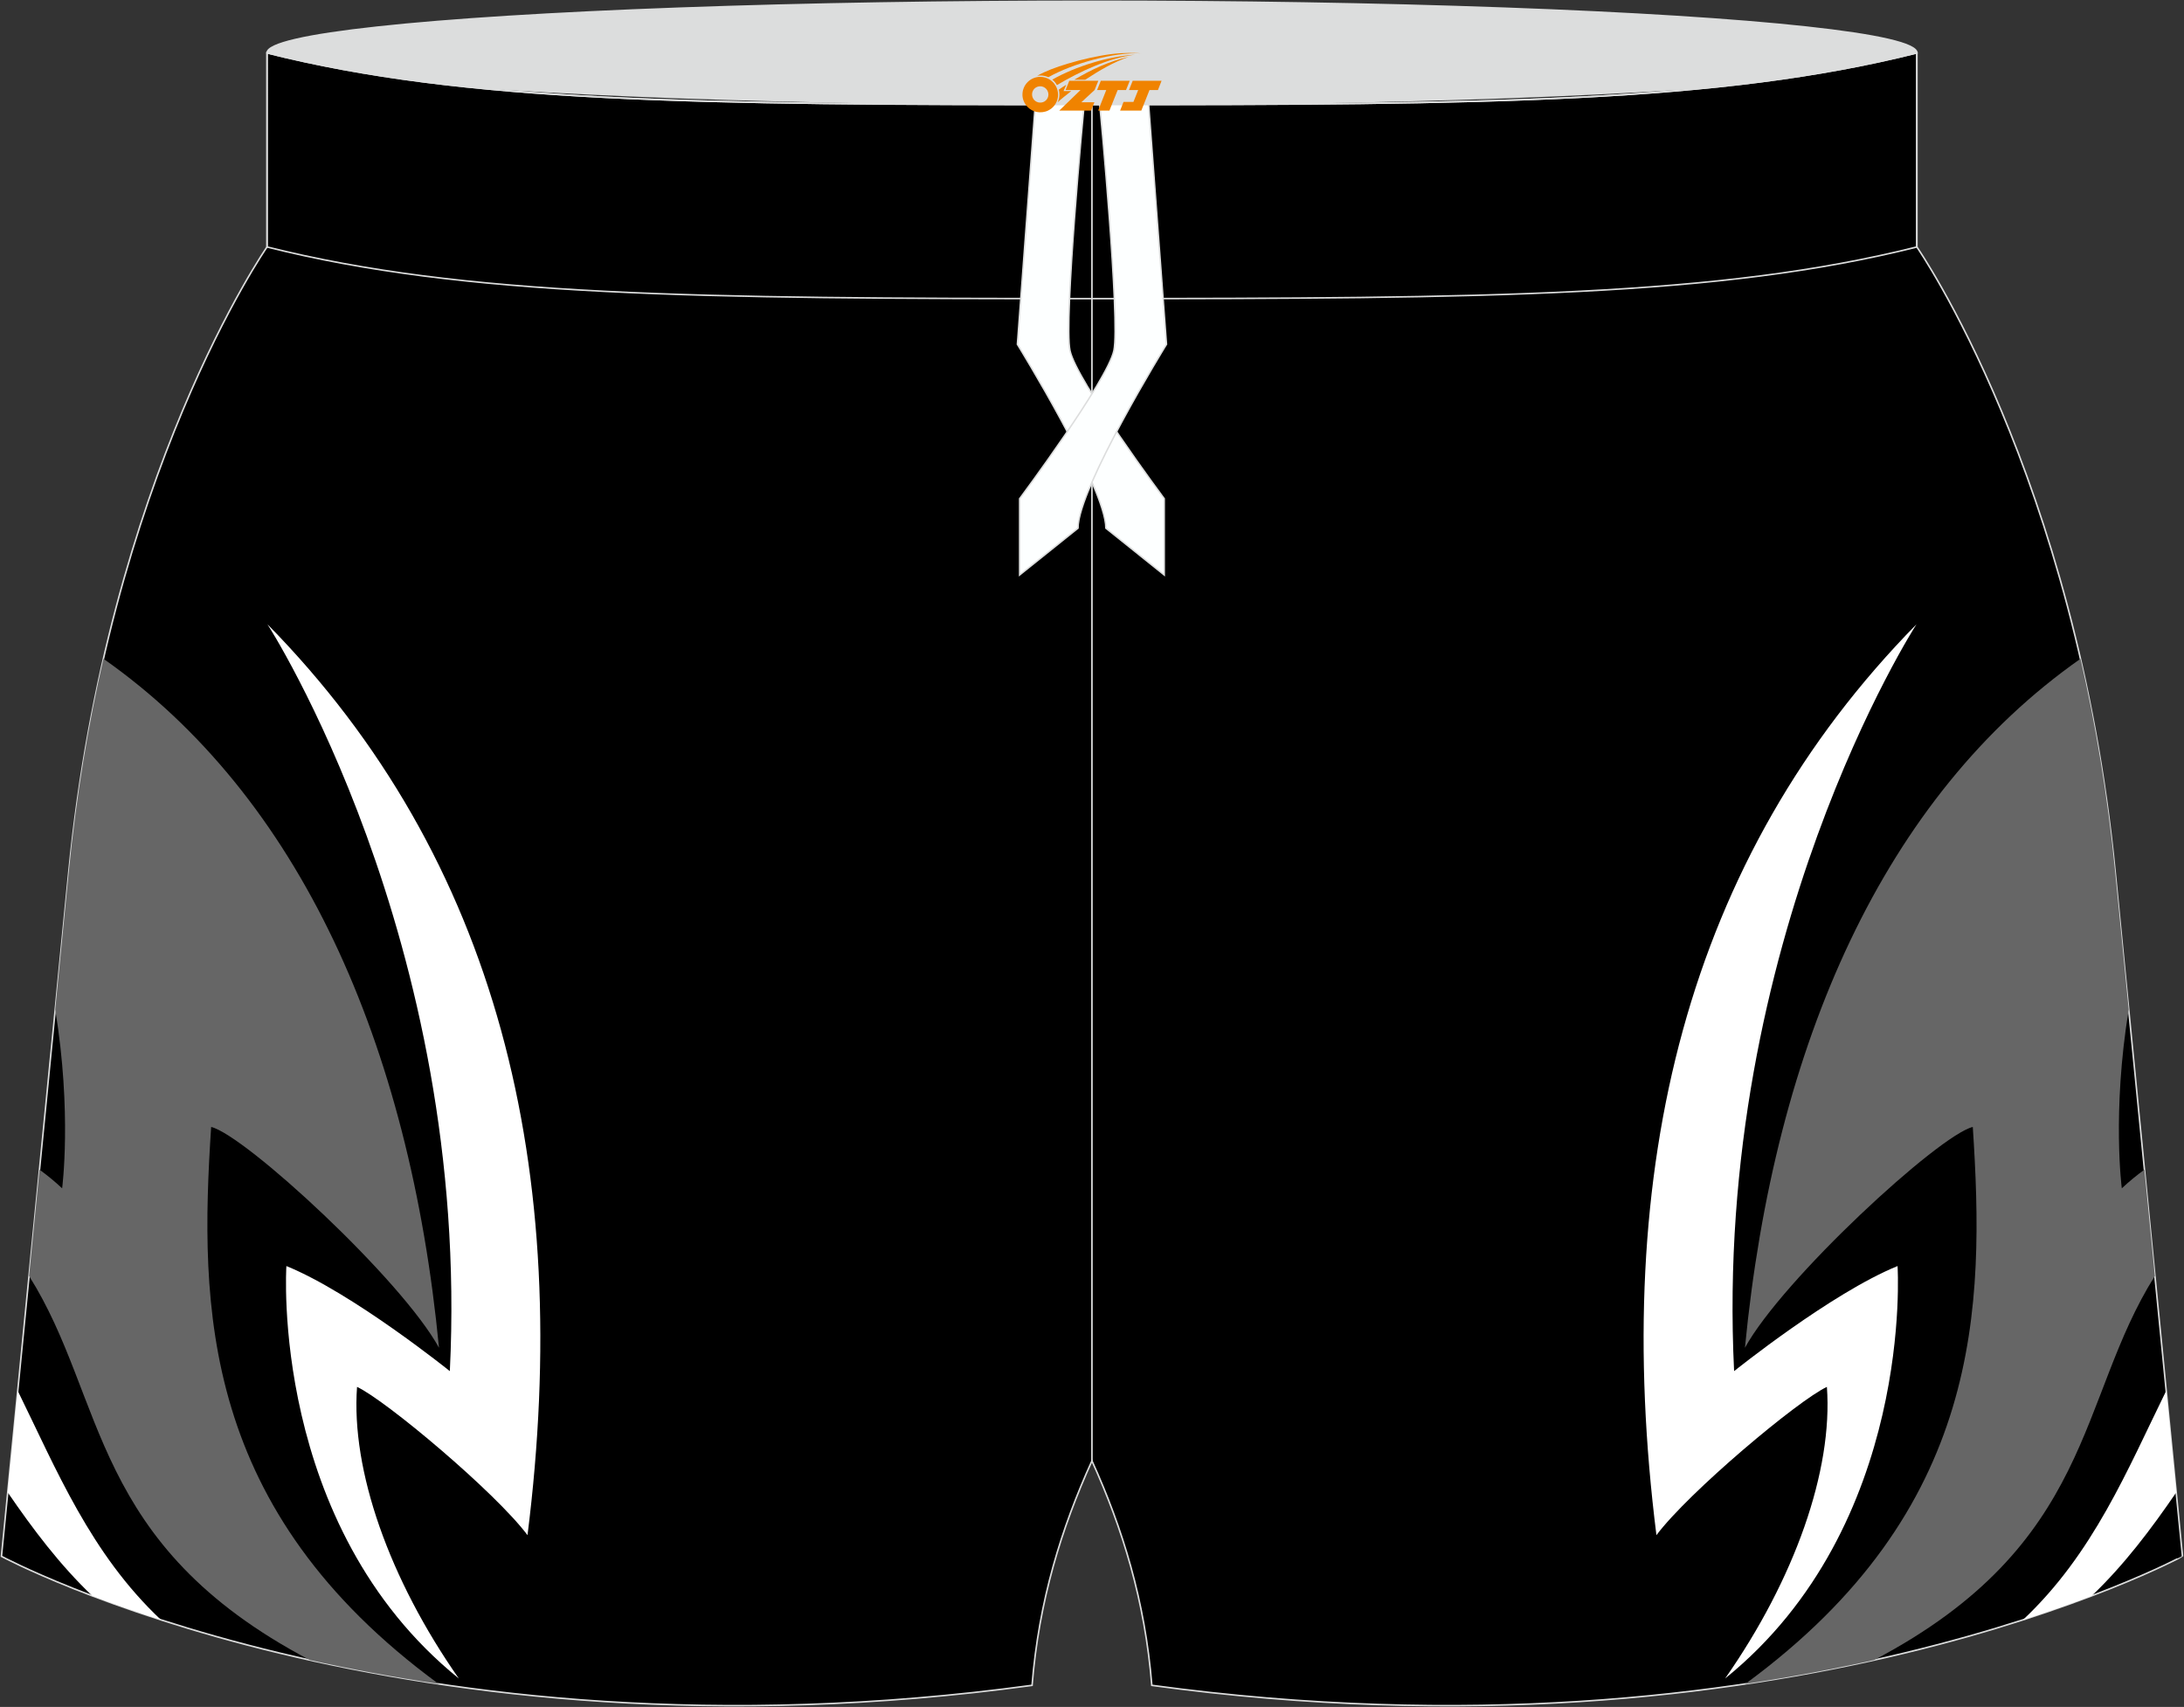
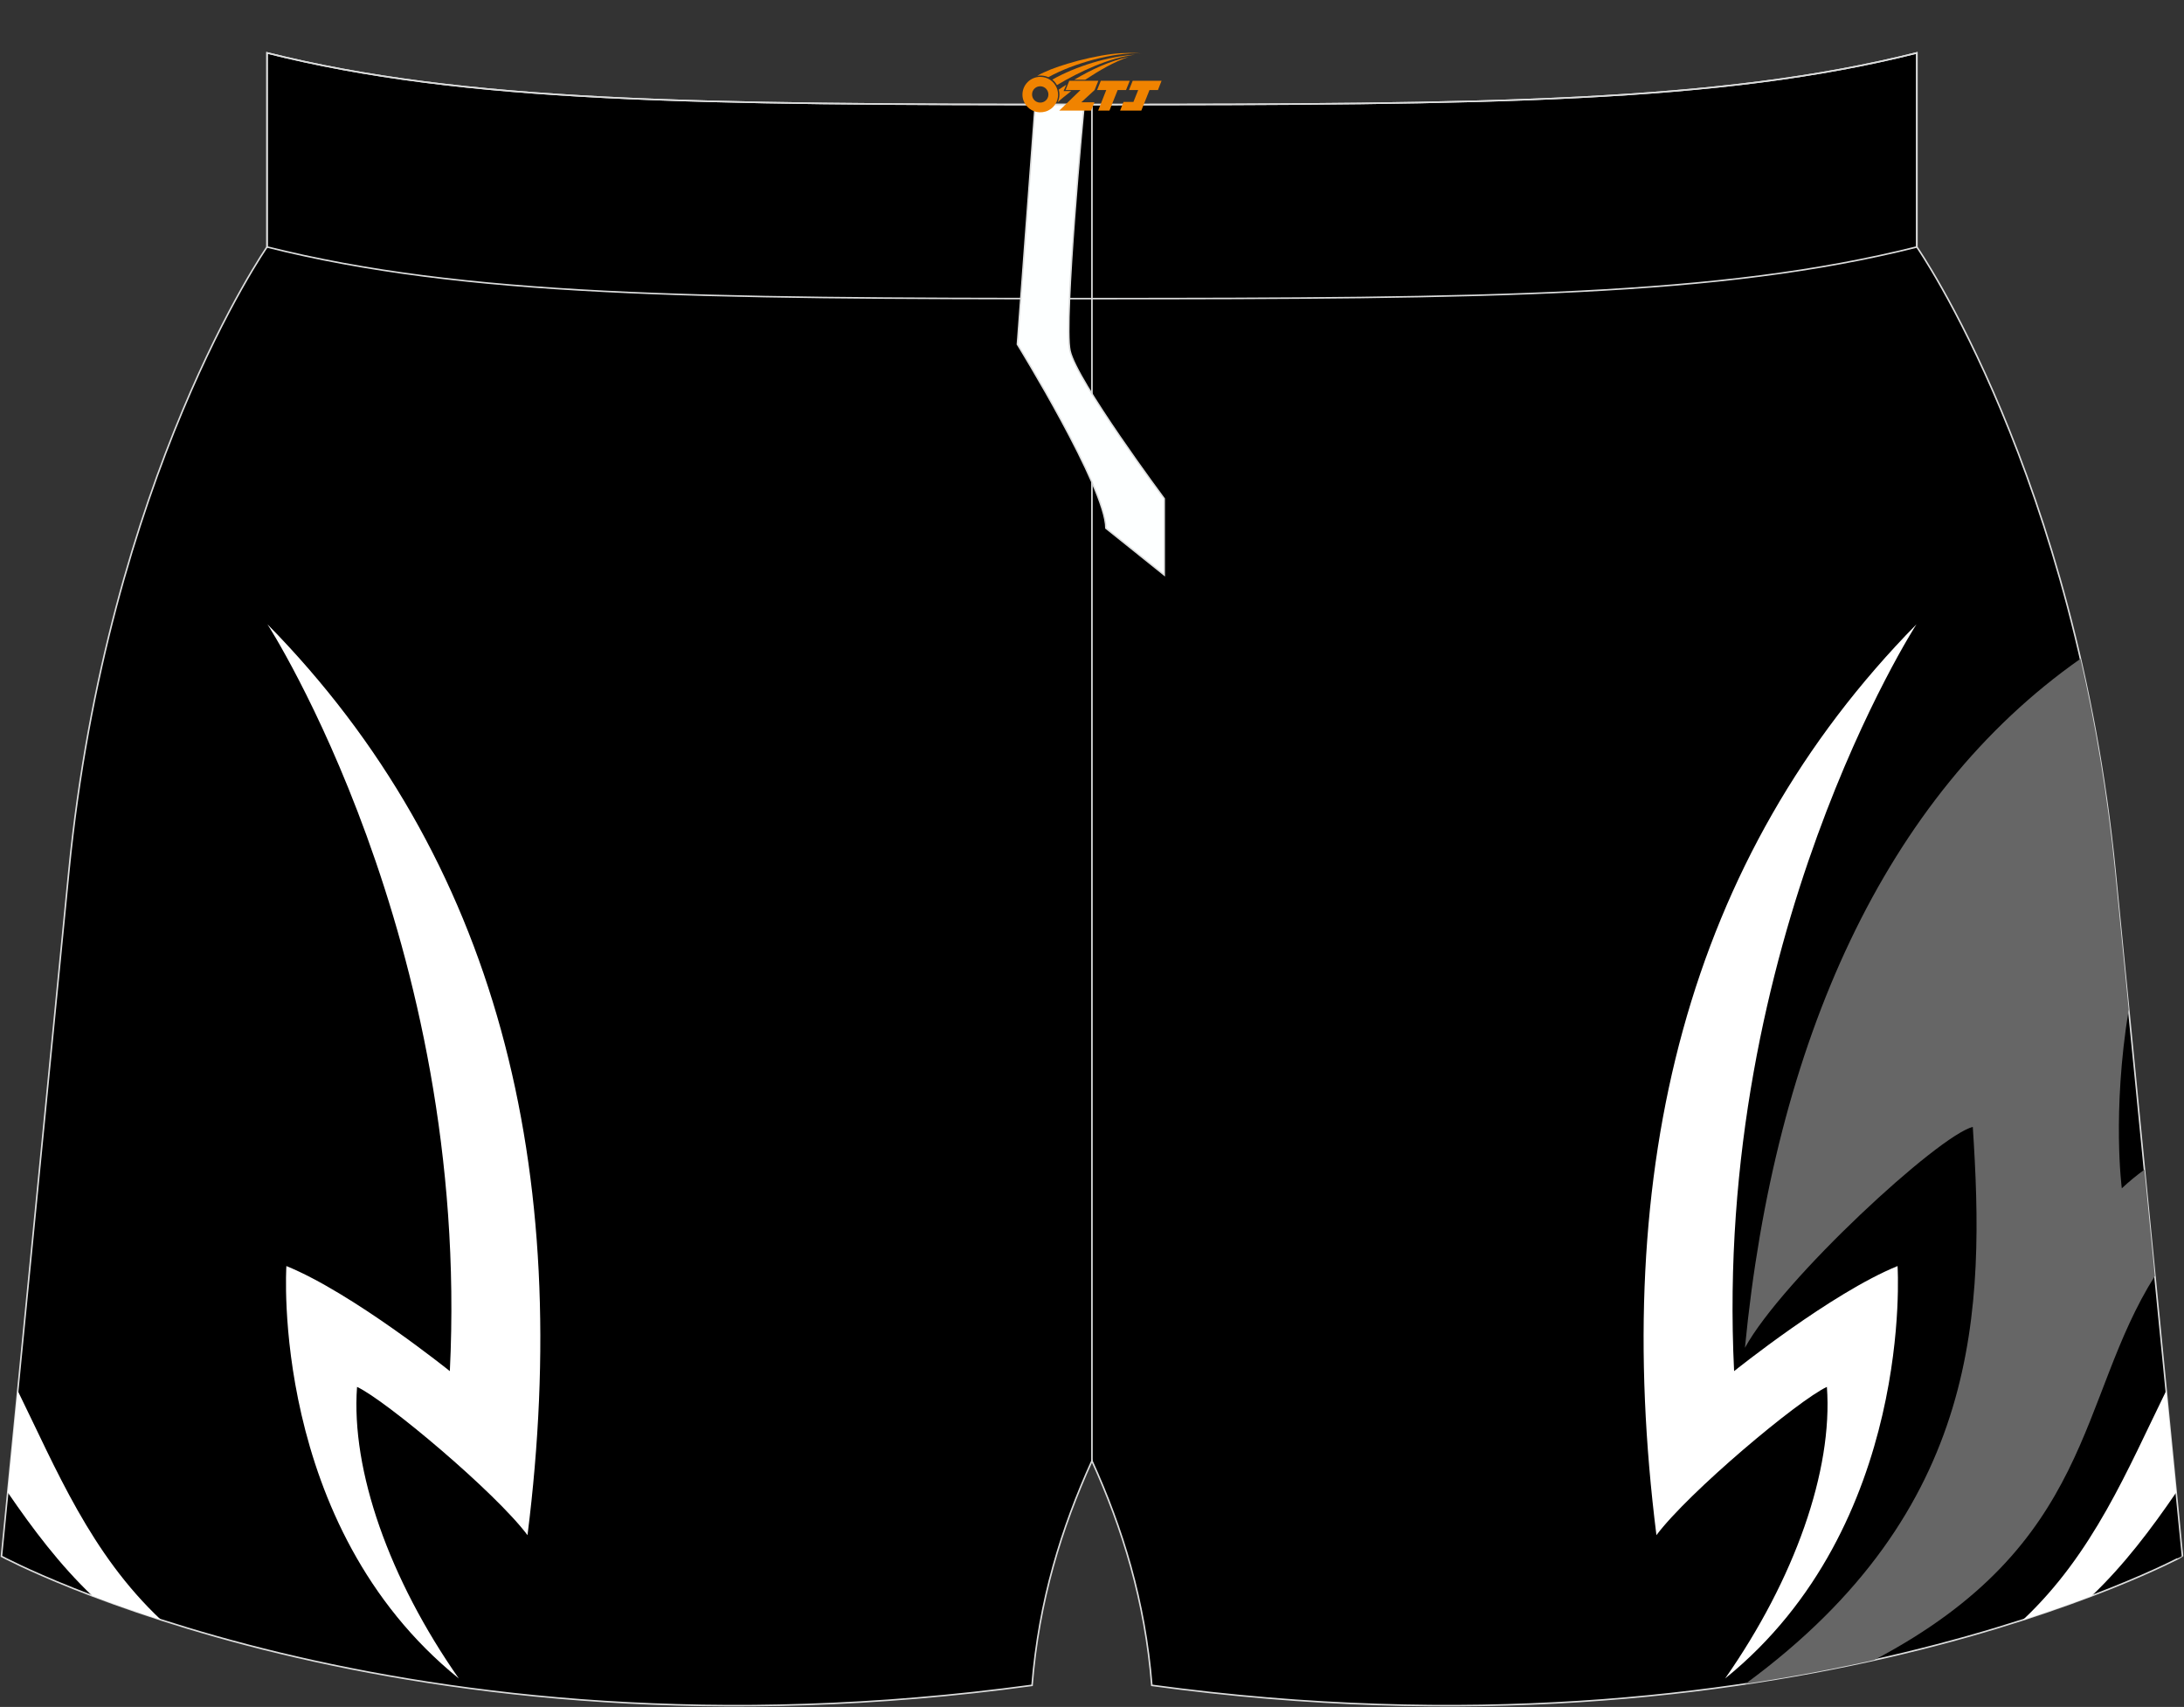
<svg xmlns="http://www.w3.org/2000/svg" version="1.1" id="图层_1" x="0px" y="0px" width="376.8px" height="294.5px" viewBox="0 0 376.8 294.5" enable-background="new 0 0 376.8 294.5" xml:space="preserve">
  <rect x="0" y="0" width="376.8" height="294.5" fill="#333333" stroke="none" />
  <g>
-     <ellipse fill="#DCDDDD" stroke="#DCDDDD" stroke-width="0.268" stroke-miterlimit="22.926" cx="188.4" cy="9.13" rx="142.32" ry="8.91" />
    <path stroke="#DCDDDD" stroke-width="0.268" stroke-miterlimit="22.926" d="M198.72,290.77c-1.17-14.58-5.07-27.16-10.33-38.73   c-5.26,11.57-9.16,24.14-10.33,38.73C68.99,305.62,0.25,268.51,0.25,268.51L11.87,150.4c6.71-68.28,34.2-107.79,34.2-107.79V9.13   c34.02,8.54,73.9,8.91,142.32,8.91s108.29-0.37,142.32-8.91v33.48c0,0,27.49,39.51,34.21,107.78l11.62,118.11   C376.54,268.51,307.8,305.62,198.72,290.77z" />
    <g>
-       <path fill="#666666" d="M75.74,232.53c-6.49-11.83-33.45-36.67-39.31-38.1c-2.04,31.18-1.73,66.05,39.24,96.09    c-7.99-1.19-15.41-2.6-22.23-4.12c-38.07-20.03-35.01-45-48.42-66.25l1.8-18.35c1.33,0.97,2.63,2.03,3.9,3.22    c0,0,1.72-13.05-1.19-30.85l2.34-23.78c1.32-13.38,3.43-25.64,5.98-36.73C51.65,137.38,70.67,179.97,75.74,232.53z" />
      <path fill="#FFFFFF" d="M46.14,107.7c0,0,35.14,54.34,31.47,128.86c0,0-16.76-13.48-28.2-18.13c0,0-2.96,44.71,29.75,71.16    c-11.99-17.13-18.62-35.9-17.56-50.31c4.91,2.27,23.89,18.19,29.41,25.58C98.96,201.63,85.83,148.1,46.14,107.7z" />
      <path fill="#FFFFFF" d="M27.77,279.47c-12.15-11.43-18.02-25.9-24.71-39.52l-1.72,17.54c4.35,6.35,8.97,12.49,14.58,17.84    C19.34,276.63,23.3,278.03,27.77,279.47z" />
    </g>
    <line fill="none" stroke="#DCDDDD" stroke-width="0.268" stroke-miterlimit="22.926" x1="188.39" y1="252.05" x2="188.39" y2="18.04" />
    <path fill="none" stroke="#DCDDDD" stroke-width="0.268" stroke-miterlimit="22.926" d="M330.71,9.13v33.48   c-34.02,8.54-73.9,8.91-142.32,8.91S80.1,51.15,46.07,42.61V9.13c34.02,8.54,73.9,8.91,142.32,8.91S296.68,17.67,330.71,9.13z" />
    <g>
      <path fill="#FDFFFF" stroke="#DCDDDD" stroke-width="0.251" stroke-miterlimit="22.926" d="M187.05,18.04h-8.45l-3.08,41.36    c0,0,15.27,24.75,15.27,31.73l10.08,8.08V86.04c0,0-15.16-20.36-16.26-25.55C183.51,55.35,186.99,18.64,187.05,18.04z" />
-       <path fill="#FDFFFF" stroke="#DCDDDD" stroke-width="0.251" stroke-miterlimit="22.926" d="M189.73,18.04h8.45l3.08,41.36    c0,0-15.27,24.75-15.27,31.73l-10.08,8.08V86.04c0,0,15.16-20.36,16.26-25.55C193.27,55.35,189.79,18.64,189.73,18.04z" />
    </g>
    <g>
      <path fill="#666666" d="M301.05,232.53c6.49-11.83,33.45-36.67,39.31-38.1c2.04,31.18,1.73,66.05-39.24,96.09    c7.99-1.19,15.41-2.6,22.23-4.12c38.07-20.03,35.01-45,48.42-66.25l-1.8-18.35c-1.33,0.97-2.63,2.03-3.9,3.22    c0,0-1.72-13.05,1.19-30.85l-2.34-23.78c-1.32-13.38-3.43-25.64-5.98-36.73C325.14,137.38,306.13,179.97,301.05,232.53z" />
      <path fill="#FFFFFF" d="M330.65,107.7c0,0-35.14,54.34-31.47,128.86c0,0,16.77-13.48,28.2-18.13c0,0,2.96,44.71-29.75,71.16    c11.99-17.13,18.62-35.9,17.56-50.31c-4.91,2.27-23.89,18.19-29.41,25.58C277.83,201.63,290.96,148.1,330.65,107.7z" />
      <path fill="#FFFFFF" d="M349.02,279.47c12.15-11.43,18.02-25.9,24.71-39.52l1.73,17.54c-4.35,6.35-8.97,12.49-14.58,17.84    C357.45,276.63,353.49,278.03,349.02,279.47z" />
    </g>
  </g>
  <g id="图层_x0020_1">
    <path fill="#F08300" d="M176.58,17.34c0.416,1.136,1.472,1.984,2.752,2.032c0.144,0,0.304,0,0.448-0.016h0.016   c0.016,0,0.064,0,0.128-0.016c0.032,0,0.048-0.016,0.08-0.016c0.064-0.016,0.144-0.032,0.224-0.048c0.016,0,0.016,0,0.032,0   c0.192-0.048,0.4-0.112,0.576-0.208c0.192-0.096,0.4-0.224,0.608-0.384c0.672-0.56,1.104-1.408,1.104-2.352   c0-0.224-0.032-0.448-0.08-0.672l0,0C182.42,15.46,182.37,15.29,182.29,15.11C181.82,14.02,180.74,13.26,179.47,13.26C177.78,13.26,176.4,14.63,176.4,16.33C176.4,16.68,176.46,17.02,176.58,17.34L176.58,17.34L176.58,17.34z M180.88,16.36L180.88,16.36C180.85,17.14,180.19,17.74,179.41,17.7C178.62,17.67,178.03,17.02,178.06,16.23c0.032-0.784,0.688-1.376,1.472-1.344   C180.3,14.92,180.91,15.59,180.88,16.36L180.88,16.36z" />
    <polygon fill="#F08300" points="194.91,13.94 ,194.27,15.53 ,192.83,15.53 ,191.41,19.08 ,189.46,19.08 ,190.86,15.53 ,189.28,15.53    ,189.92,13.94" />
    <path fill="#F08300" d="M196.88,9.21c-1.008-0.096-3.024-0.144-5.056,0.112c-2.416,0.304-5.152,0.912-7.616,1.664   C182.16,11.59,180.29,12.31,178.94,13.08C179.14,13.05,179.33,13.03,179.52,13.03c0.48,0,0.944,0.112,1.36,0.288   C184.98,11,192.18,8.95,196.88,9.21L196.88,9.21L196.88,9.21z" />
    <path fill="#F08300" d="M182.35,14.68c4-2.368,8.88-4.672,13.488-5.248c-4.608,0.288-10.224,2-14.288,4.304   C181.87,13.99,182.14,14.31,182.35,14.68C182.35,14.68,182.35,14.68,182.35,14.68z" />
    <polygon fill="#F08300" points="200.4,13.94 ,199.78,15.53 ,198.32,15.53 ,196.91,19.08 ,196.45,19.08 ,194.94,19.08 ,193.25,19.08    ,193.84,17.58 ,195.55,17.58 ,196.37,15.53 ,194.78,15.53 ,195.42,13.94" />
    <polygon fill="#F08300" points="189.49,13.94 ,188.85,15.53 ,186.56,17.64 ,188.82,17.64 ,188.24,19.08 ,182.75,19.08 ,186.42,15.53    ,183.84,15.53 ,184.48,13.94" />
    <path fill="#F08300" d="M194.77,9.8c-3.376,0.752-6.464,2.192-9.424,3.952h1.888C189.66,12.18,192,10.75,194.77,9.8z    M183.97,14.62C183.34,15,183.28,15.05,182.67,15.46c0.064,0.256,0.112,0.544,0.112,0.816c0,0.496-0.112,0.976-0.32,1.392   c0.176-0.16,0.32-0.304,0.432-0.4c0.272-0.24,0.768-0.64,1.6-1.296l0.32-0.256H183.49l0,0L183.97,14.62L183.97,14.62L183.97,14.62z" />
  </g>
</svg>